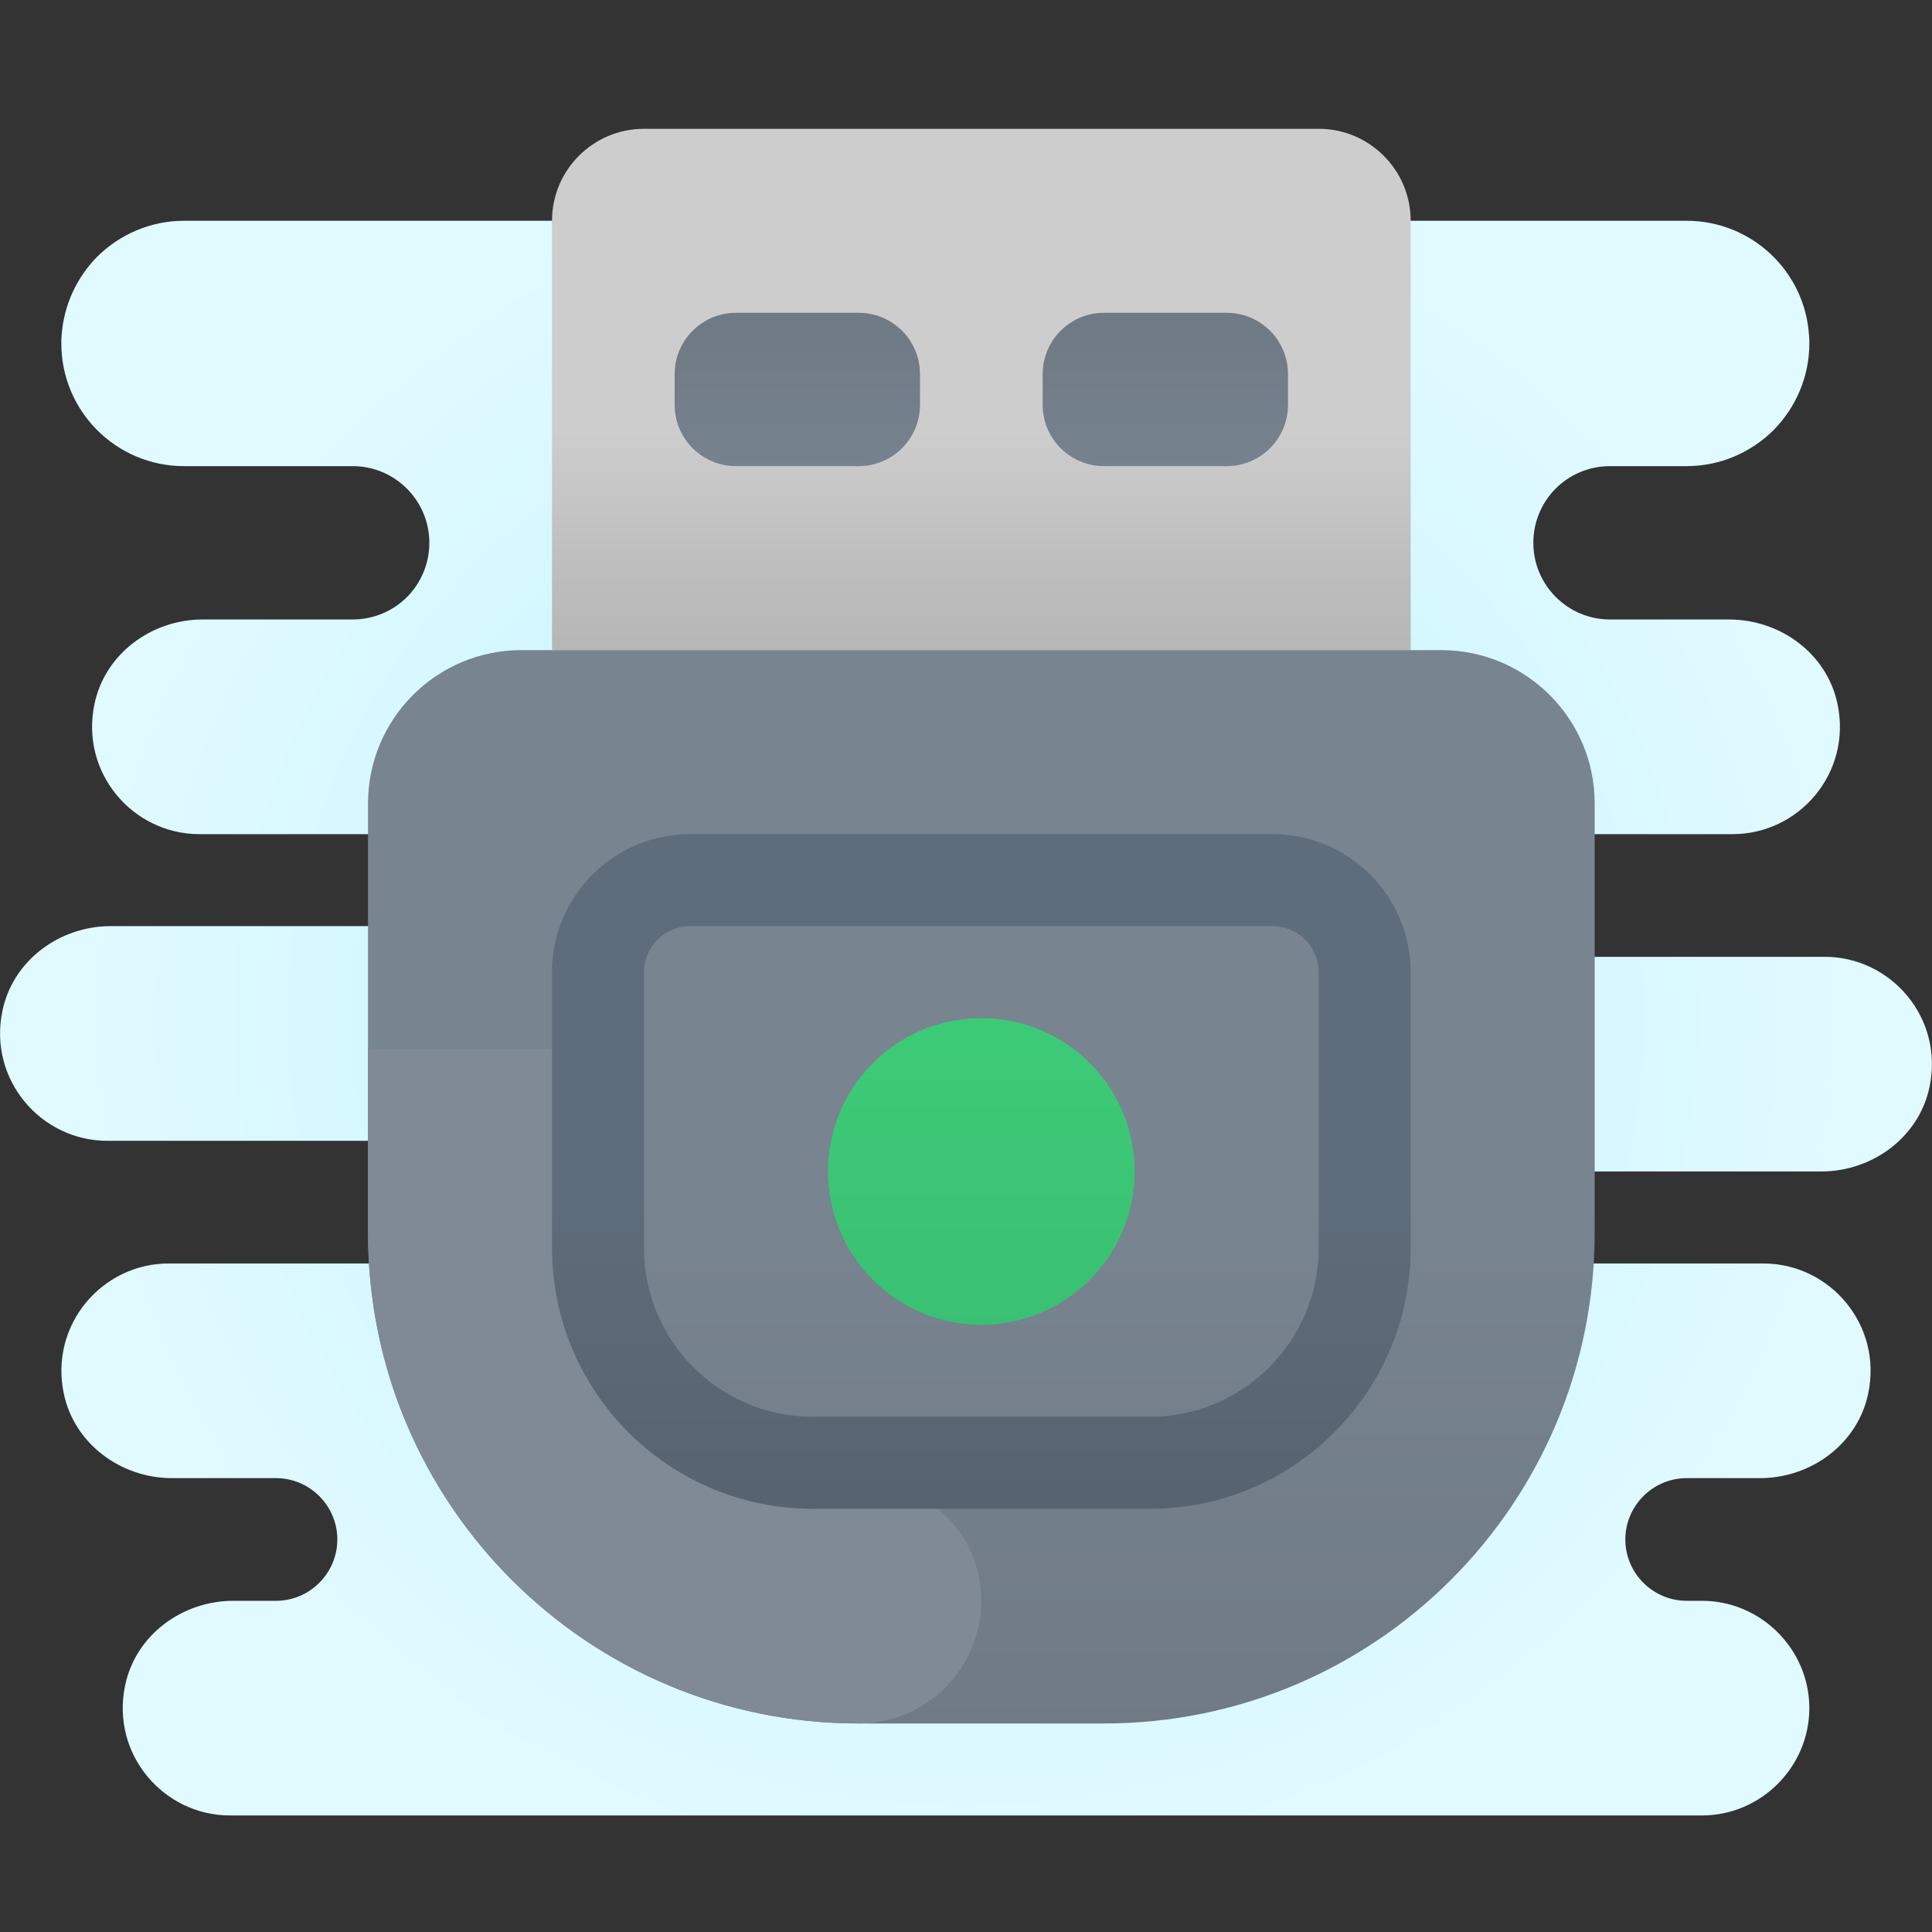
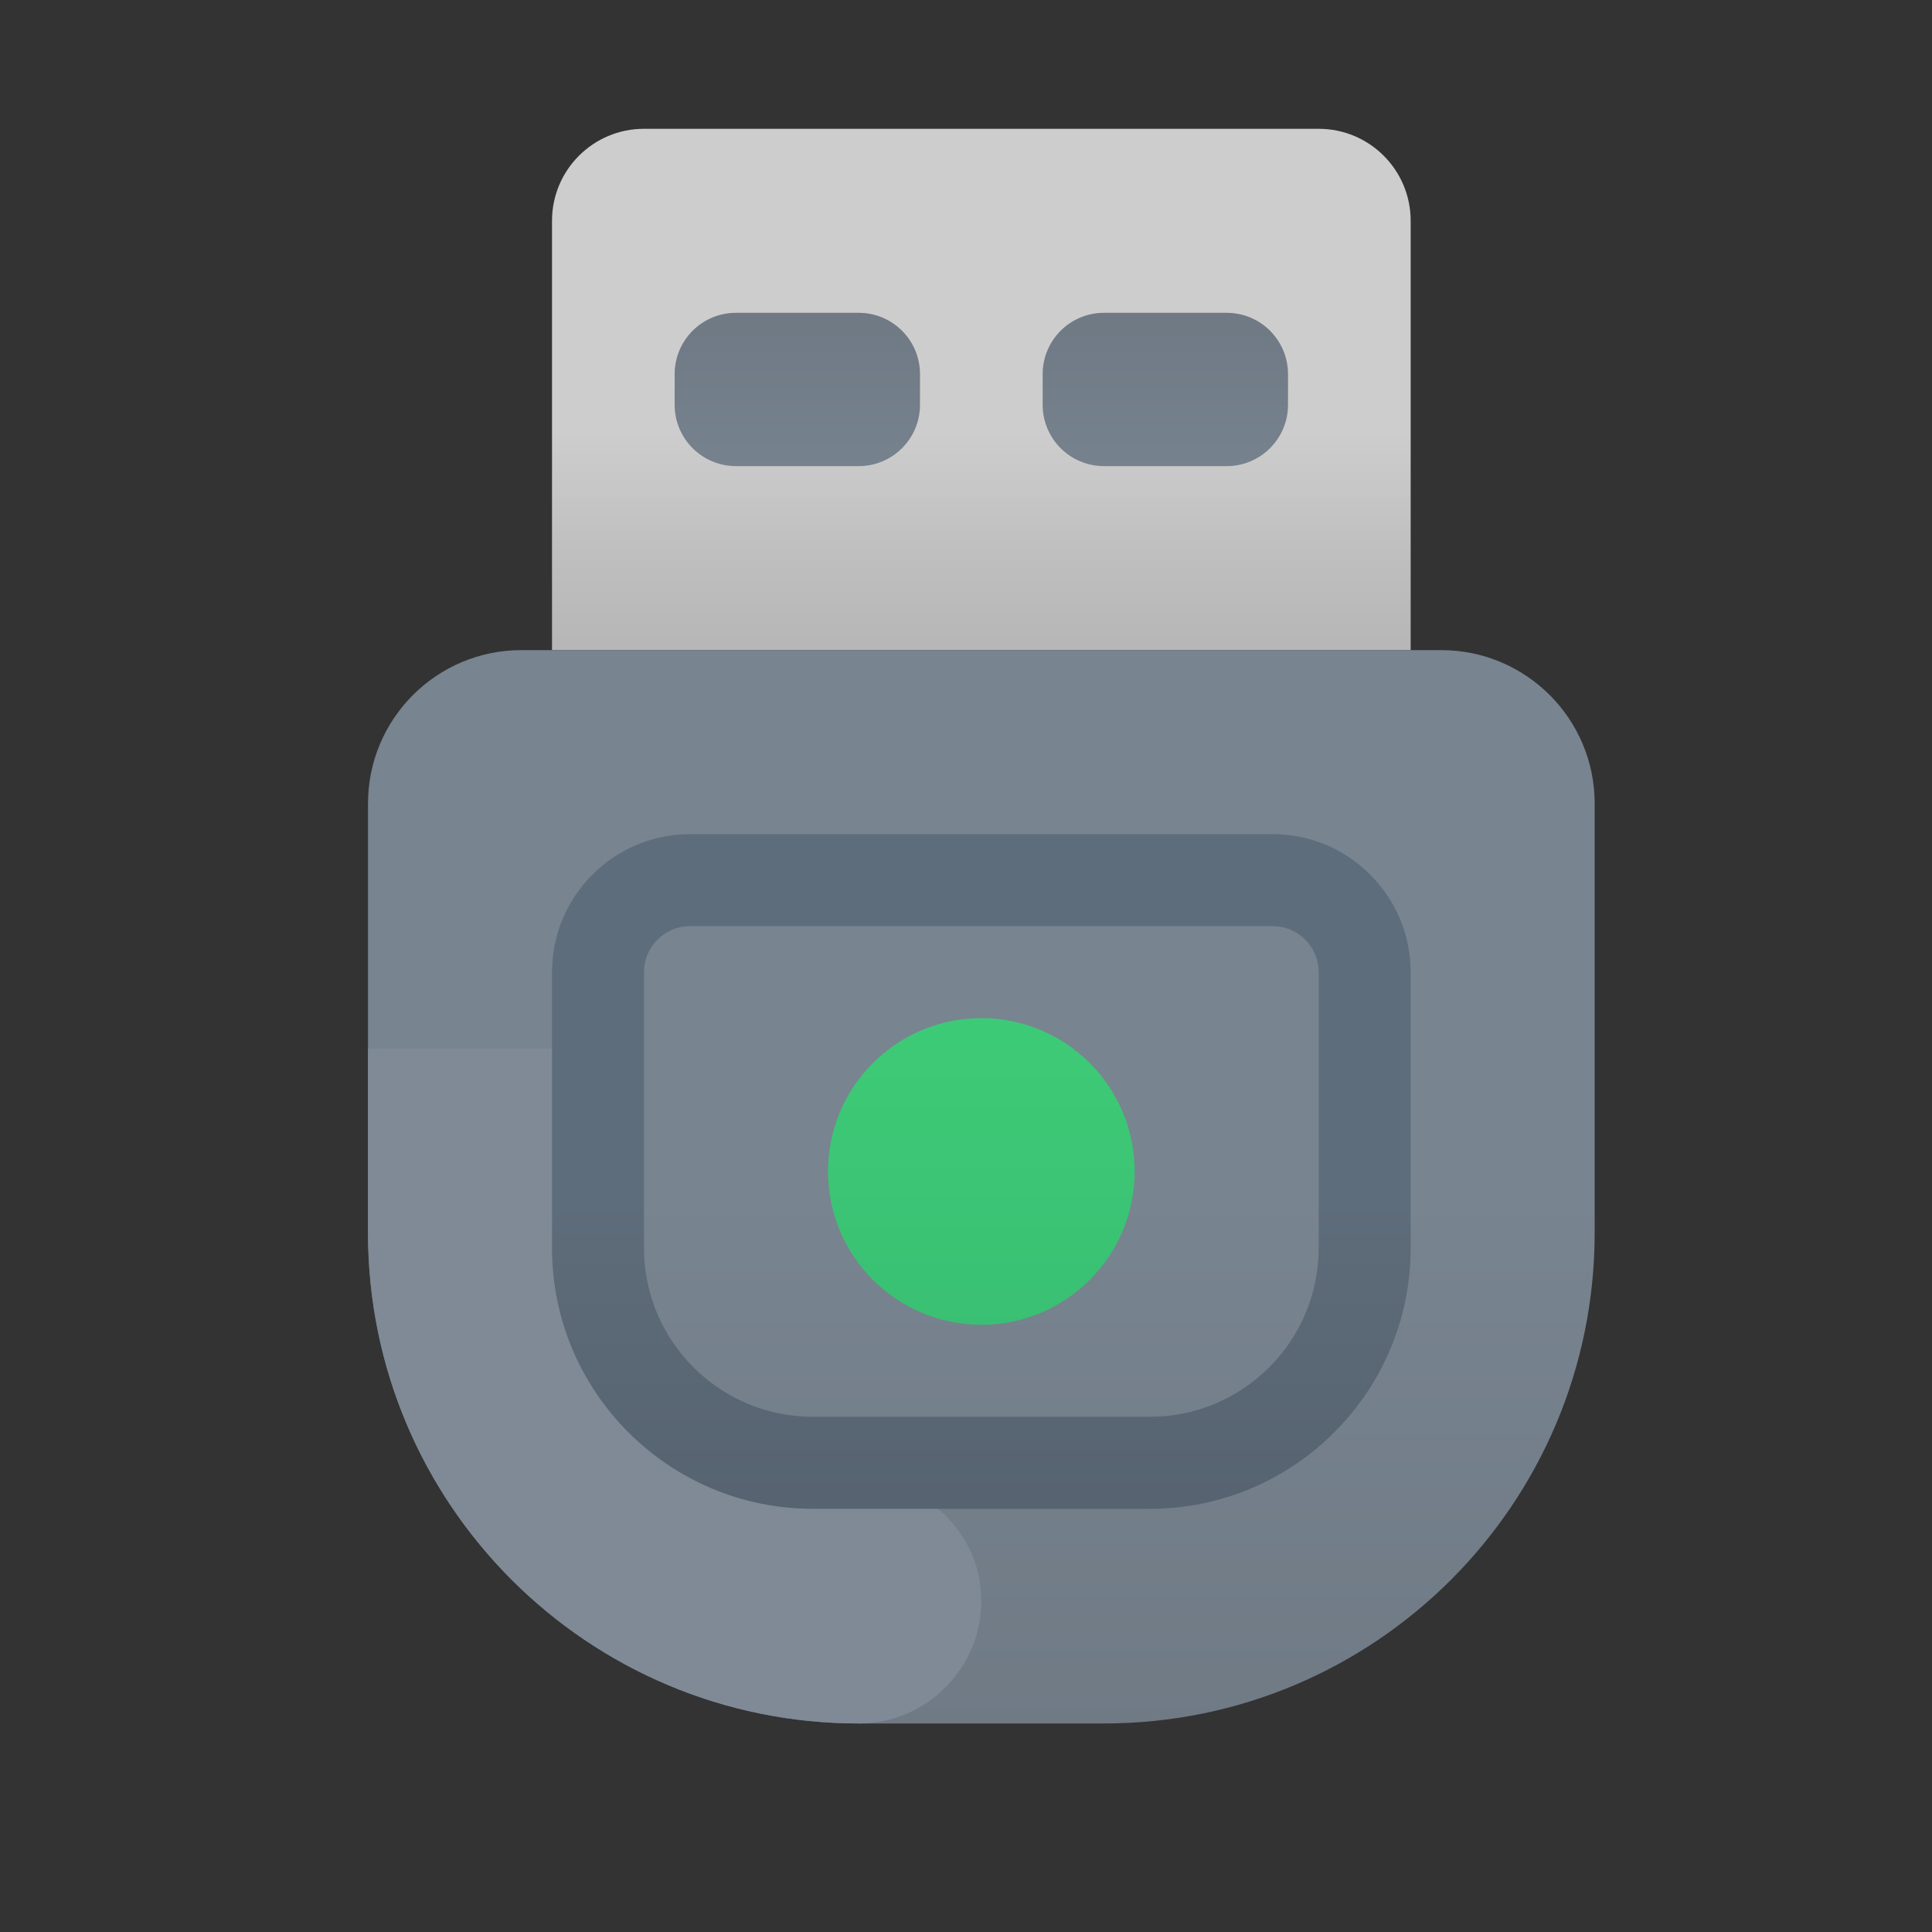
<svg xmlns="http://www.w3.org/2000/svg" width="75px" height="75px" viewBox="0 0 75 75" version="1.1">
  <rect x="0" y="0" width="75" height="75" fill="#333333" stroke="none" />
  <title>icon/hardware</title>
  <defs>
    <radialGradient cx="50%" cy="50%" fx="50%" fy="50%" r="55.538%" gradientTransform="translate(0.5,0.5),scale(0.825,1),translate(-0.5,-0.5)" id="radialGradient-1">
      <stop stop-color="#AFEEFF" offset="0%" />
      <stop stop-color="#BBF1FF" offset="19.3%" />
      <stop stop-color="#D7F8FF" offset="70.3%" />
      <stop stop-color="#E1FAFF" offset="100%" />
    </radialGradient>
    <linearGradient x1="50%" y1="58.324%" x2="50%" y2="117.653%" id="linearGradient-2">
      <stop stop-color="#CDCDCD" offset="0%" />
      <stop stop-color="#BEBEBE" offset="41.9%" />
      <stop stop-color="#AEAEAE" offset="100%" />
    </linearGradient>
    <linearGradient x1="50%" y1="100.851%" x2="50%" y2="50.226%" id="linearGradient-3">
      <stop stop-color="#6F7A85" offset="0%" />
      <stop stop-color="#788490" offset="100%" />
    </linearGradient>
    <linearGradient x1="50%" y1="-99.418%" x2="50%" y2="-11.795%" id="linearGradient-4">
      <stop stop-color="#76818B" offset="0%" />
      <stop stop-color="#7F8A96" offset="100%" />
    </linearGradient>
    <linearGradient x1="50%" y1="9.26%" x2="50%" y2="124.68%" id="linearGradient-5">
      <stop stop-color="#6F7A85" offset="0%" />
      <stop stop-color="#788490" offset="100%" />
    </linearGradient>
    <linearGradient x1="50%" y1="44.195%" x2="50%" y2="131.268%" id="linearGradient-6">
      <stop stop-color="#5E6D7B" offset="12.2%" />
      <stop stop-color="#5D6B79" offset="19.1%" />
      <stop stop-color="#515C69" offset="100%" />
    </linearGradient>
    <linearGradient x1="50%" y1="-121.91%" x2="50%" y2="250.05%" id="linearGradient-7">
      <stop stop-color="#42D778" offset="0%" />
      <stop stop-color="#34B171" offset="99.6%" />
      <stop stop-color="#34B171" offset="100%" />
    </linearGradient>
  </defs>
  <g id="icon/hardware" stroke="none" stroke-width="1" fill="none" fill-rule="evenodd">
    <g id="icons8-usb_on" transform="translate(0, 5)" fill-rule="nonzero">
-       <path d="M74.905,37.19 C74.5,39.143 72.69,40.476 70.702,40.476 L54.762,40.476 L54.762,44.048 L68.452,44.048 C71.036,44.048 73.083,46.429 72.524,49.095 C72.119,51.048 70.31,52.381 68.321,52.381 L65.476,52.381 C64.167,52.381 63.095,53.452 63.095,54.762 C63.095,56.071 64.167,57.143 65.476,57.143 L66.071,57.143 C68.357,57.143 70.238,59.024 70.238,61.31 C70.238,63.595 68.357,65.476 66.071,65.476 L8.929,65.476 C6.345,65.476 4.298,63.095 4.857,60.429 C5.262,58.476 7.071,57.143 9.06,57.143 L10.714,57.143 C12.024,57.143 13.095,56.071 13.095,54.762 C13.095,53.452 12.024,52.381 10.714,52.381 L6.679,52.381 C4.69,52.381 2.881,51.048 2.476,49.095 C1.917,46.429 3.964,44.048 6.548,44.048 L16.667,44.048 C17.988,44.048 19.048,42.976 19.048,41.667 C19.048,40.357 17.988,39.286 16.667,39.286 L4.167,39.286 C1.583,39.286 -0.464,36.905 0.095,34.238 C0.5,32.286 2.31,30.952 4.298,30.952 L20.238,30.952 L20.238,27.381 L7.738,27.381 C5.155,27.381 3.107,25 3.667,22.333 C4.071,20.381 5.881,19.048 7.869,19.048 L13.69,19.048 C14.512,19.048 15.262,18.714 15.798,18.179 C16.333,17.643 16.667,16.893 16.667,16.071 C16.667,14.429 15.333,13.095 13.69,13.095 L7.143,13.095 C4.512,13.095 2.381,10.964 2.381,8.333 C2.381,8.226 2.381,8.119 2.393,8.012 C2.476,6.833 2.988,5.762 3.774,4.964 C4.643,4.107 5.833,3.571 7.143,3.571 L65.476,3.571 C68,3.571 70.071,5.536 70.226,8.024 C70.238,8.131 70.238,8.226 70.238,8.333 C70.238,9.643 69.702,10.833 68.845,11.702 C67.976,12.56 66.786,13.095 65.476,13.095 L62.5,13.095 C61.679,13.095 60.929,13.429 60.393,13.964 C59.857,14.5 59.524,15.25 59.524,16.071 C59.524,17.714 60.857,19.048 62.5,19.048 L67.119,19.048 C69.119,19.048 70.929,20.381 71.333,22.333 C71.893,25 69.845,27.381 67.262,27.381 L59.524,27.381 C58.214,27.381 57.143,28.452 57.143,29.762 C57.143,31.071 58.214,32.143 59.524,32.143 L70.833,32.143 C73.417,32.143 75.464,34.524 74.905,37.19 Z" id="Path" fill="url(#radialGradient-1)" />
      <path d="M25,0 L51.19,0 C53.163,0 54.762,1.599 54.762,3.571 L54.762,20.238 L21.429,20.238 L21.429,3.571 C21.429,1.599 23.027,0 25,0 Z" id="Path" fill="url(#linearGradient-2)" />
      <path d="M61.905,26.19 L61.905,42.857 C61.905,53.381 53.381,61.905 42.857,61.905 L33.333,61.905 C22.81,61.905 14.286,53.381 14.286,42.857 L14.286,26.19 C14.286,22.905 16.952,20.238 20.238,20.238 L55.952,20.238 C59.238,20.238 61.905,22.905 61.905,26.19 Z" id="Path" fill="url(#linearGradient-3)" />
      <path d="M38.095,57.143 C38.095,59.762 35.964,61.905 33.333,61.905 C22.81,61.905 14.286,53.381 14.286,42.857 L14.286,35.714 L23.81,35.714 L23.81,47.619 L33.131,52.381 C35.619,52.381 37.833,54.202 38.071,56.679 C38.083,56.833 38.095,56.988 38.095,57.143 Z" id="Path" fill="url(#linearGradient-4)" />
      <path d="M33.333,13.095 L28.571,13.095 C27.256,13.095 26.19,12.03 26.19,10.714 L26.19,9.524 C26.19,8.208 27.256,7.143 28.571,7.143 L33.333,7.143 C34.649,7.143 35.714,8.208 35.714,9.524 L35.714,10.714 C35.714,12.03 34.649,13.095 33.333,13.095 Z" id="Path" fill="url(#linearGradient-5)" />
      <path d="M47.619,13.095 L42.857,13.095 C41.542,13.095 40.476,12.03 40.476,10.714 L40.476,9.524 C40.476,8.208 41.542,7.143 42.857,7.143 L47.619,7.143 C48.935,7.143 50,8.208 50,9.524 L50,10.714 C50,12.03 48.935,13.095 47.619,13.095 Z" id="Path" fill="url(#linearGradient-5)" />
      <path d="M44.643,53.571 L31.548,53.571 C25.968,53.571 21.429,49.032 21.429,43.452 L21.429,32.738 C21.429,29.785 23.832,27.381 26.786,27.381 L49.405,27.381 C52.358,27.381 54.762,29.785 54.762,32.738 L54.762,43.452 C54.762,49.032 50.223,53.571 44.643,53.571 Z M26.786,30.952 C25.801,30.952 25,31.754 25,32.738 L25,43.452 C25,47.062 27.938,50 31.548,50 L44.643,50 C48.252,50 51.19,47.062 51.19,43.452 L51.19,32.738 C51.19,31.754 50.389,30.952 49.405,30.952 L26.786,30.952 Z" id="Shape" fill="url(#linearGradient-6)" />
      <circle id="Oval" fill="url(#linearGradient-7)" cx="38.095" cy="40.476" r="5.952" />
    </g>
  </g>
</svg>